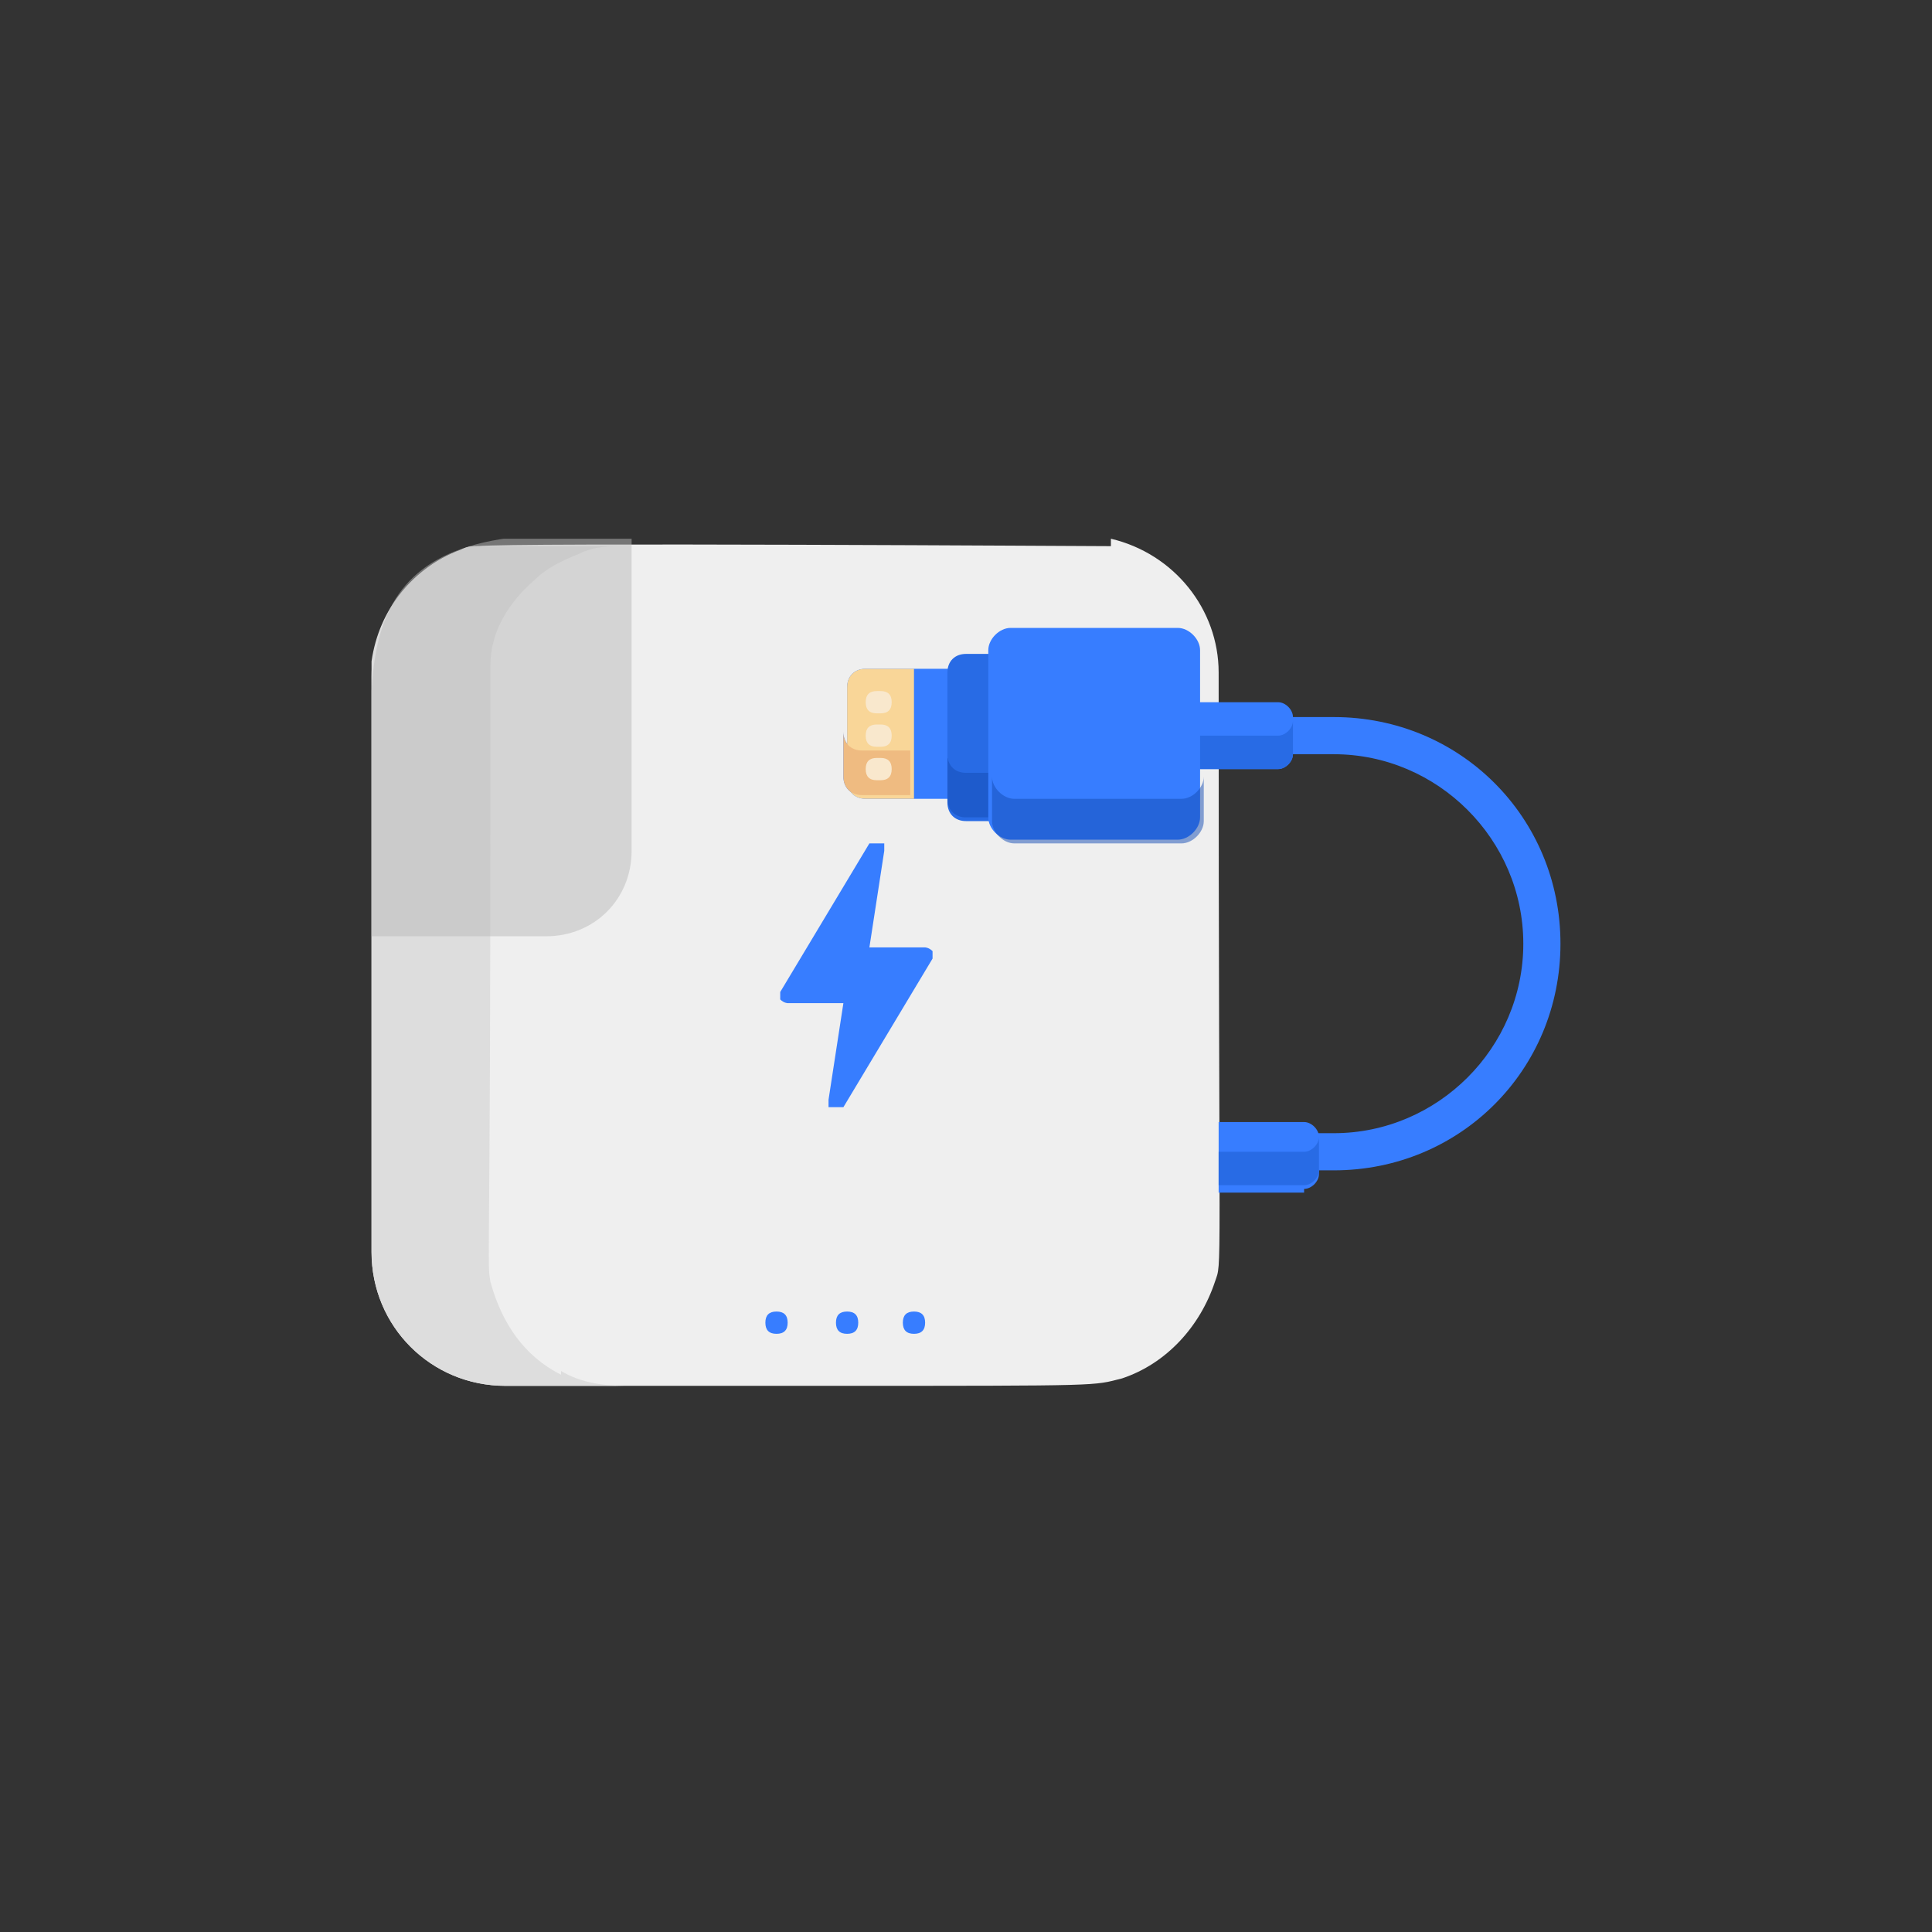
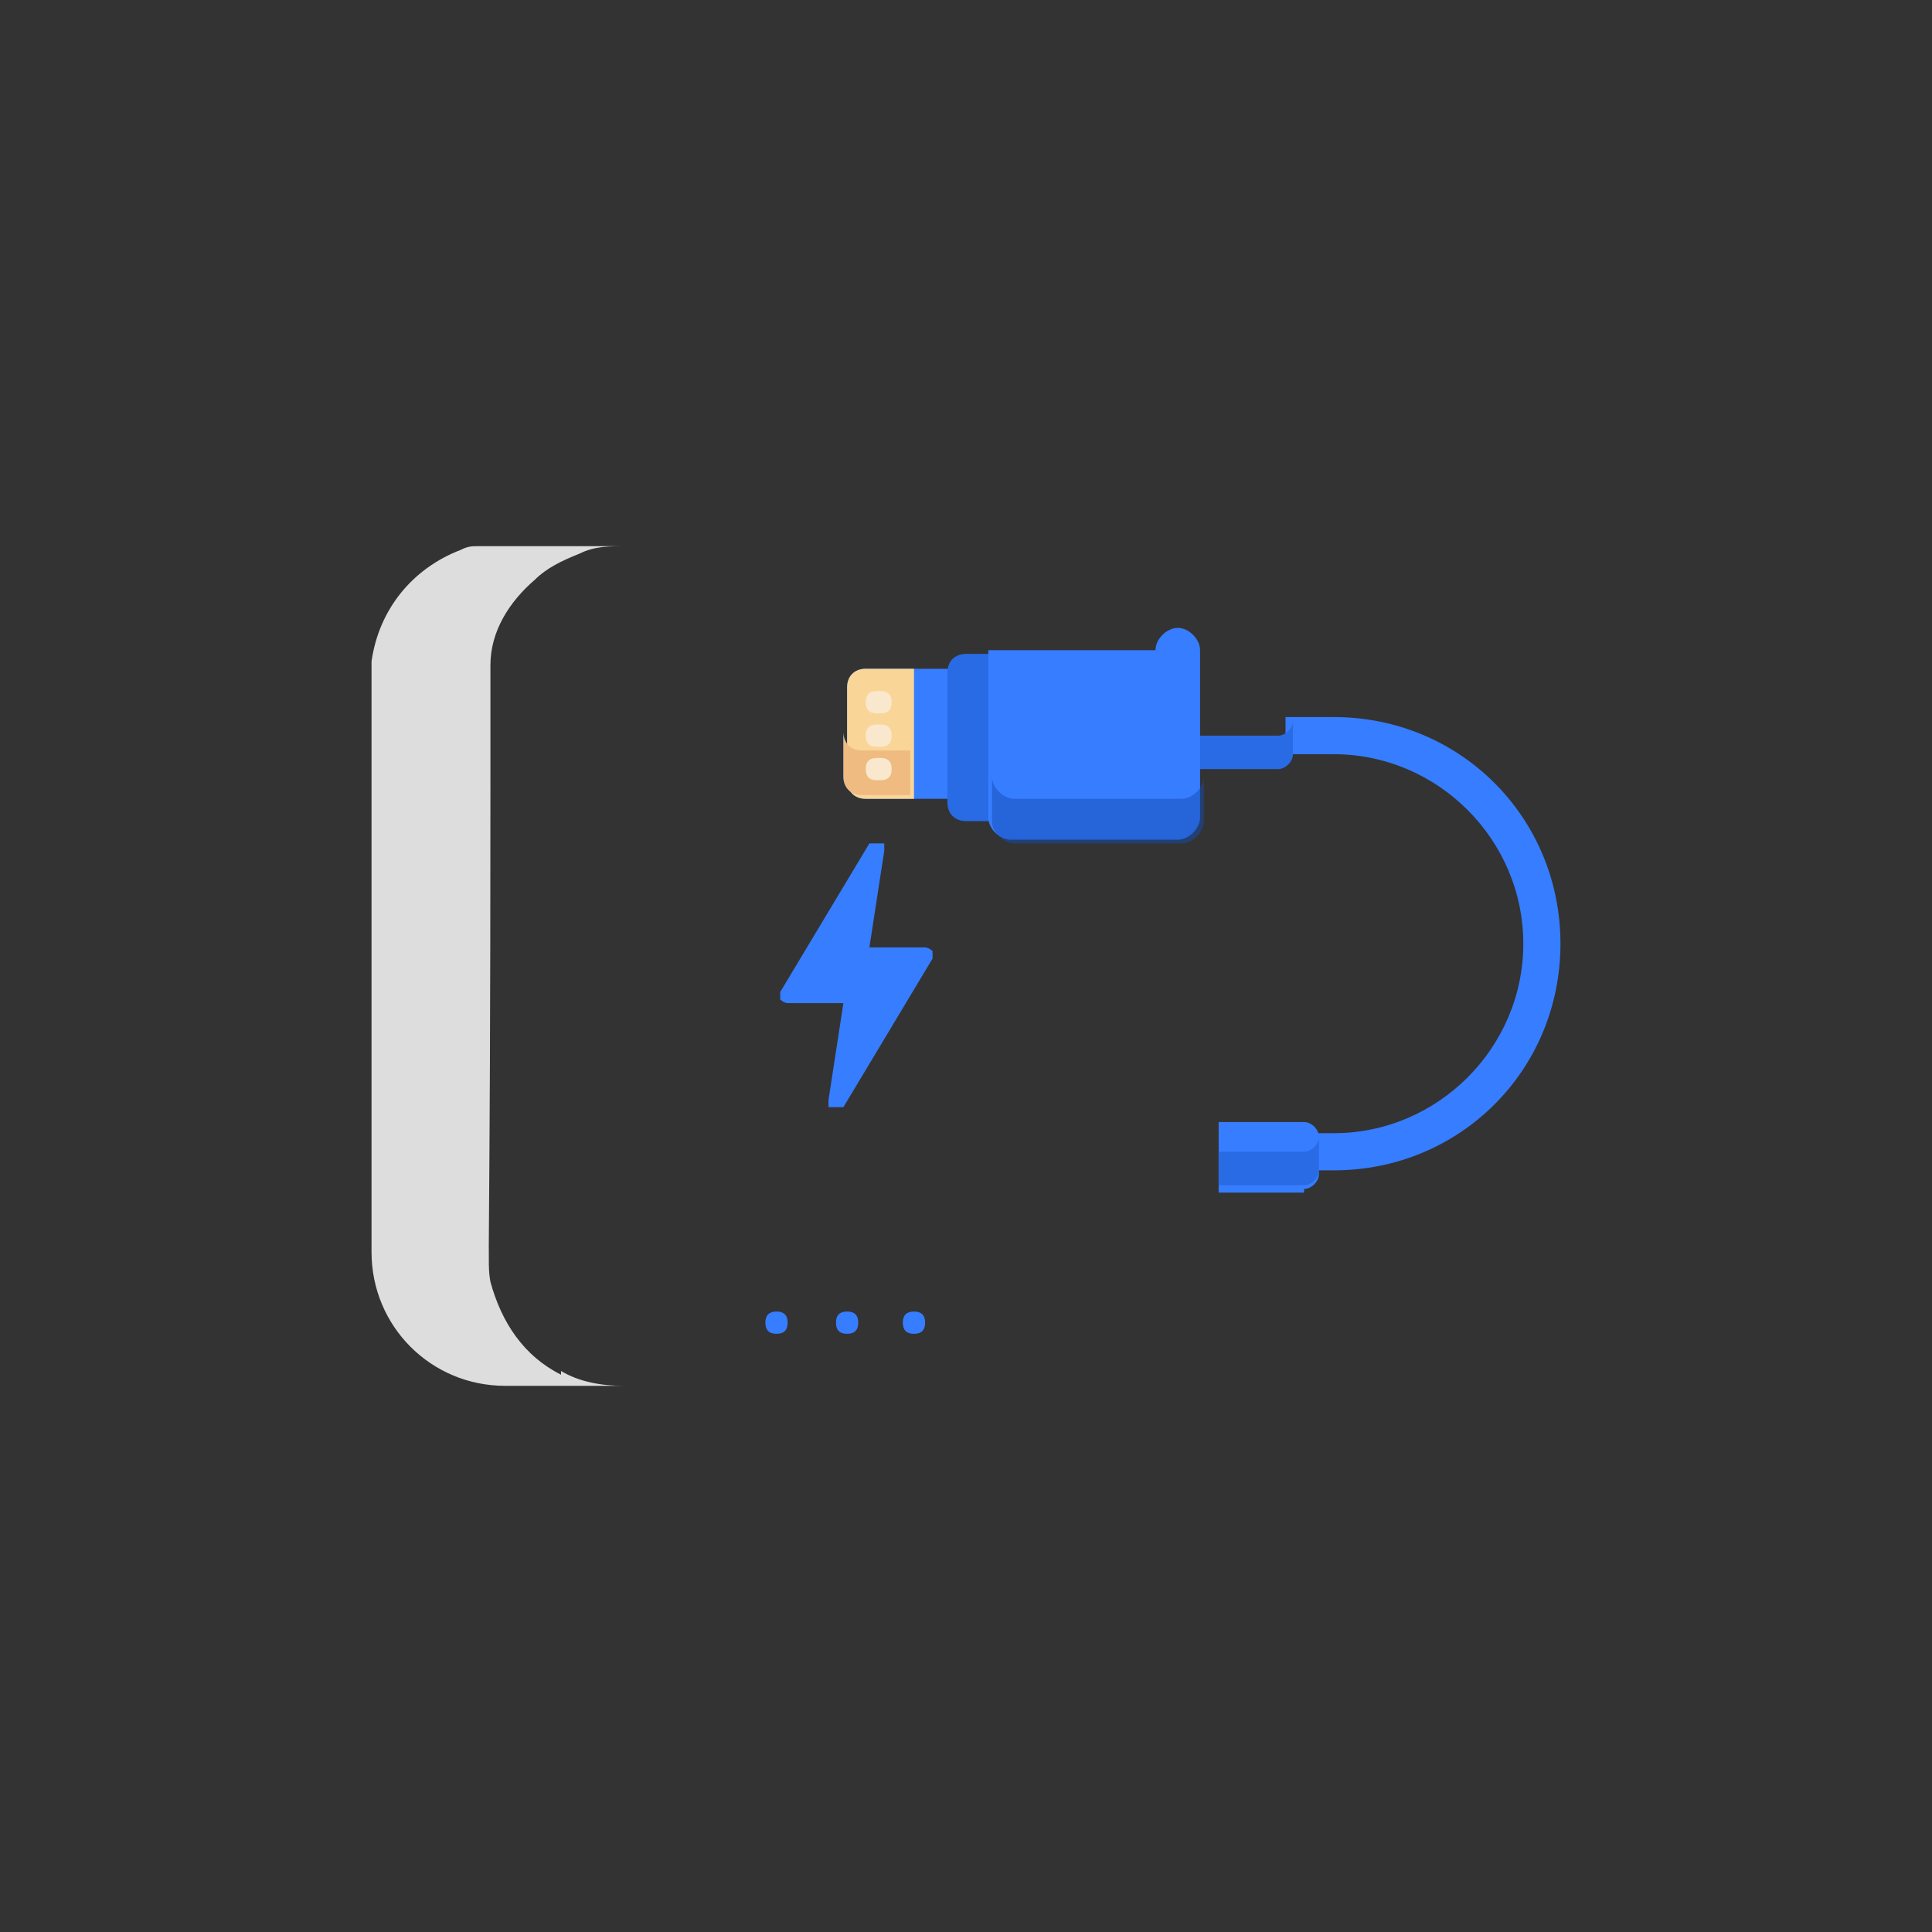
<svg xmlns="http://www.w3.org/2000/svg" id="Layer_1" data-name="Layer 1" viewBox="0 0 52 52">
  <rect x="0" y="0" width="52" height="52" fill="#333333" stroke="none" />
  <defs>
    <clipPath id="clippath">
      <rect width="52" height="52" style="fill: none;" />
    </clipPath>
    <clipPath id="clippath-1">
      <rect width="52" height="52" style="fill: none;" />
    </clipPath>
    <clipPath id="clippath-2">
-       <rect x="10" y="14.5" width="7" height="10.7" style="fill: none;" />
-     </clipPath>
+       </clipPath>
    <clipPath id="clippath-3">
      <rect x="25.5" y="20.4" width="1.2" height="1.6" style="fill: none;" />
    </clipPath>
    <clipPath id="clippath-4">
      <rect x="26.6" y="20.9" width="5.8" height="1.8" style="fill: none;" />
    </clipPath>
  </defs>
  <g style="clip-path: url(#clippath);">
    <g id="a2">
      <g id="Group_15" data-name="Group 15">
        <g id="Group_14" data-name="Group 14">
          <g id="Group_13" data-name="Group 13">
            <g style="clip-path: url(#clippath-1);">
              <g id="Group_12" data-name="Group 12">
-                 <path id="Path_25" data-name="Path 25" d="M29.9,14.7c-.5,0-16.3-.1-17,0-.2,0-.3,0-.5,.1-1.4,.5-2.4,1.9-2.4,3.4v15.5c0,2,1.6,3.6,3.6,3.6h8.9c7.3,0,6.9,0,7.7-.2,1.2-.4,2.1-1.4,2.5-2.6,.2-.6,.1,.5,.1-16.4,0-1.7-1.2-3.2-2.9-3.6" style="fill: #efefef;" />
                <path id="Path_26" data-name="Path 26" d="M15.1,37h0c-1-.5-1.6-1.4-1.9-2.5-.1-.6,0,0,0-13.5,0-3.1,0-2.9,0-3.1,0-.9,.5-1.7,1.2-2.3,.3-.3,.7-.5,1.2-.7,.4-.2,.8-.2,1.3-.2-1.3,0-2.6,0-4,0-.2,0-.3,0-.5,.1-1.3,.5-2.2,1.6-2.4,3,0,0,0-.8,0,15.9,0,2,1.6,3.6,3.6,3.6h3.2c-.6,0-1.2-.1-1.7-.4" style="fill: #ddd;" />
                <path id="Path_27" data-name="Path 27" d="M22.5,29.8c0,0-.1,0-.2,0,0,0,0-.1,0-.2l.4-2.6h-1.5c0,0-.1,0-.2-.1,0,0,0-.1,0-.2l2.4-4s0,0,.1,0c0,0,0,0,.1,0,0,0,.1,0,.2,0,0,0,0,.1,0,.2l-.4,2.6h1.5c0,0,.1,0,.2,.1,0,0,0,.1,0,.2l-2.4,4s0,0-.1,0c0,0,0,0-.1,0" style="fill: #377dff;" />
                <g id="Group_5" data-name="Group 5" style="opacity: .5;">
                  <g id="Group_4" data-name="Group 4">
                    <g style="clip-path: url(#clippath-2);">
                      <g id="Group_3" data-name="Group 3">
                        <path id="Path_28" data-name="Path 28" d="M17,14.6h0v8.3c0,1.3-1,2.3-2.3,2.3h-4.7v-3.7c0-3.9-.8-7.8,7-7" style="fill: #bababa;" />
                      </g>
                    </g>
                  </g>
                </g>
                <path id="Path_29" data-name="Path 29" d="M22.8,18.5v2.5c0,.3,.2,.5,.5,.5h2.4v-3.5h-2.4c-.3,0-.5,.2-.5,.5" style="fill: #377dff;" />
                <path id="Path_30" data-name="Path 30" d="M23.2,20.2c-.3,0-.5-.2-.5-.5v1.2c0,.3,.2,.5,.5,.5h2.4v-1.2h-2.4Z" style="fill: #377dff;" />
                <path id="Path_31" data-name="Path 31" d="M22.8,18.5v2.5c0,.3,.2,.5,.5,.5h1.3v-3.5h-1.3c-.3,0-.5,.2-.5,.5" style="fill: #f9d698;" />
                <path id="Path_32" data-name="Path 32" d="M23.2,20.2c-.3,0-.5-.2-.5-.5v1.2c0,.3,.2,.5,.5,.5h1.3v-1.2h-1.3Z" style="fill: #efbb81;" />
                <path id="Path_33" data-name="Path 33" d="M25.5,18v3.6c0,.3,.2,.5,.5,.5h.7v-4.5h-.7c-.3,0-.5,.2-.5,.5" style="fill: #286be5;" />
                <g id="Group_8" data-name="Group 8" style="opacity: .5;">
                  <g id="Group_7" data-name="Group 7">
                    <g style="clip-path: url(#clippath-3);">
                      <g id="Group_6" data-name="Group 6">
-                         <path id="Path_34" data-name="Path 34" d="M26,20.8c-.3,0-.5-.2-.5-.5v1.2c0,.3,.2,.5,.5,.5h.7v-1.2h-.7Z" style="fill: #134cb4;" />
-                       </g>
+                         </g>
                    </g>
                  </g>
                </g>
                <path id="Path_35" data-name="Path 35" d="M24,20.7c0,.2-.1,.3-.3,.3h-.1c-.2,0-.3-.1-.3-.3,0-.2,.1-.3,.3-.3h.1c.2,0,.3,.1,.3,.3h0" style="fill: #f9e8cd;" />
                <path id="Path_36" data-name="Path 36" d="M24,19.8c0,.2-.1,.3-.3,.3h-.1c-.2,0-.3-.1-.3-.3,0-.2,.1-.3,.3-.3h.1c.2,0,.3,.1,.3,.3h0" style="fill: #f9e8cd;" />
                <path id="Path_37" data-name="Path 37" d="M24,18.9c0,.2-.1,.3-.3,.3h-.1c-.2,0-.3-.1-.3-.3,0-.2,.1-.3,.3-.3h.1c.2,0,.3,.1,.3,.3h0" style="fill: #f9e8cd;" />
                <path id="Path_38" data-name="Path 38" d="M34.6,20.3h1.3c2.8,0,5.1,2.3,5.1,5.1,0,2.8-2.3,5.1-5.1,5.1h-1.3v1h1.3c3.4,0,6.1-2.7,6.1-6.1,0-3.4-2.7-6.1-6.1-6.1h-1.3v1Z" style="fill: #377dff;" />
-                 <path id="Path_39" data-name="Path 39" d="M32.1,20.7h2.3c.2,0,.4-.2,.4-.4v-1c0-.2-.2-.4-.4-.4h-2.3v1.9Z" style="fill: #377dff;" />
                <path id="Path_40" data-name="Path 40" d="M34.4,19.8h-2.3v.9h2.3c.2,0,.4-.2,.4-.4v-.9c0,.2-.2,.4-.4,.4" style="fill: #286be5;" />
-                 <path id="Path_41" data-name="Path 41" d="M26.6,17.5v4.5c0,.3,.3,.6,.6,.6h4.5c.3,0,.6-.3,.6-.6v-4.5c0-.3-.3-.6-.6-.6h-4.5c-.3,0-.6,.3-.6,.6" style="fill: #377dff;" />
+                 <path id="Path_41" data-name="Path 41" d="M26.6,17.5v4.5c0,.3,.3,.6,.6,.6h4.5c.3,0,.6-.3,.6-.6v-4.5c0-.3-.3-.6-.6-.6c-.3,0-.6,.3-.6,.6" style="fill: #377dff;" />
                <g id="Group_11" data-name="Group 11" style="opacity: .5;">
                  <g id="Group_10" data-name="Group 10">
                    <g style="clip-path: url(#clippath-4);">
                      <g id="Group_9" data-name="Group 9">
                        <path id="Path_42" data-name="Path 42" d="M31.8,21.5h-4.5c-.3,0-.6-.3-.6-.6v1.2c0,.3,.3,.6,.6,.6h4.5c.3,0,.6-.3,.6-.6v-1.2c0,.3-.3,.6-.6,.6" style="fill: #134cb4;" />
                      </g>
                    </g>
                  </g>
                </g>
                <path id="Path_43" data-name="Path 43" d="M35.1,32c.2,0,.4-.2,.4-.4v-1c0-.2-.2-.4-.4-.4h-2.3v1.9h2.3Z" style="fill: #377dff;" />
                <path id="Path_44" data-name="Path 44" d="M35.1,31h-2.3v.9h2.3c.2,0,.4-.2,.4-.4v-.9c0,.2-.2,.4-.4,.4" style="fill: #286be5;" />
                <path id="Path_45" data-name="Path 45" d="M20.9,35.3c.2,0,.3,.1,.3,.3,0,.2-.1,.3-.3,.3-.2,0-.3-.1-.3-.3,0-.2,.1-.3,.3-.3,0,0,0,0,0,0" style="fill: #377dff;" />
                <path id="Path_46" data-name="Path 46" d="M22.8,35.3c.2,0,.3,.1,.3,.3,0,.2-.1,.3-.3,.3-.2,0-.3-.1-.3-.3,0-.2,.1-.3,.3-.3,0,0,0,0,0,0" style="fill: #377dff;" />
                <path id="Path_47" data-name="Path 47" d="M24.6,35.3c.2,0,.3,.1,.3,.3,0,.2-.1,.3-.3,.3-.2,0-.3-.1-.3-.3,0-.2,.1-.3,.3-.3,0,0,0,0,0,0" style="fill: #377dff;" />
              </g>
            </g>
          </g>
        </g>
      </g>
    </g>
  </g>
</svg>